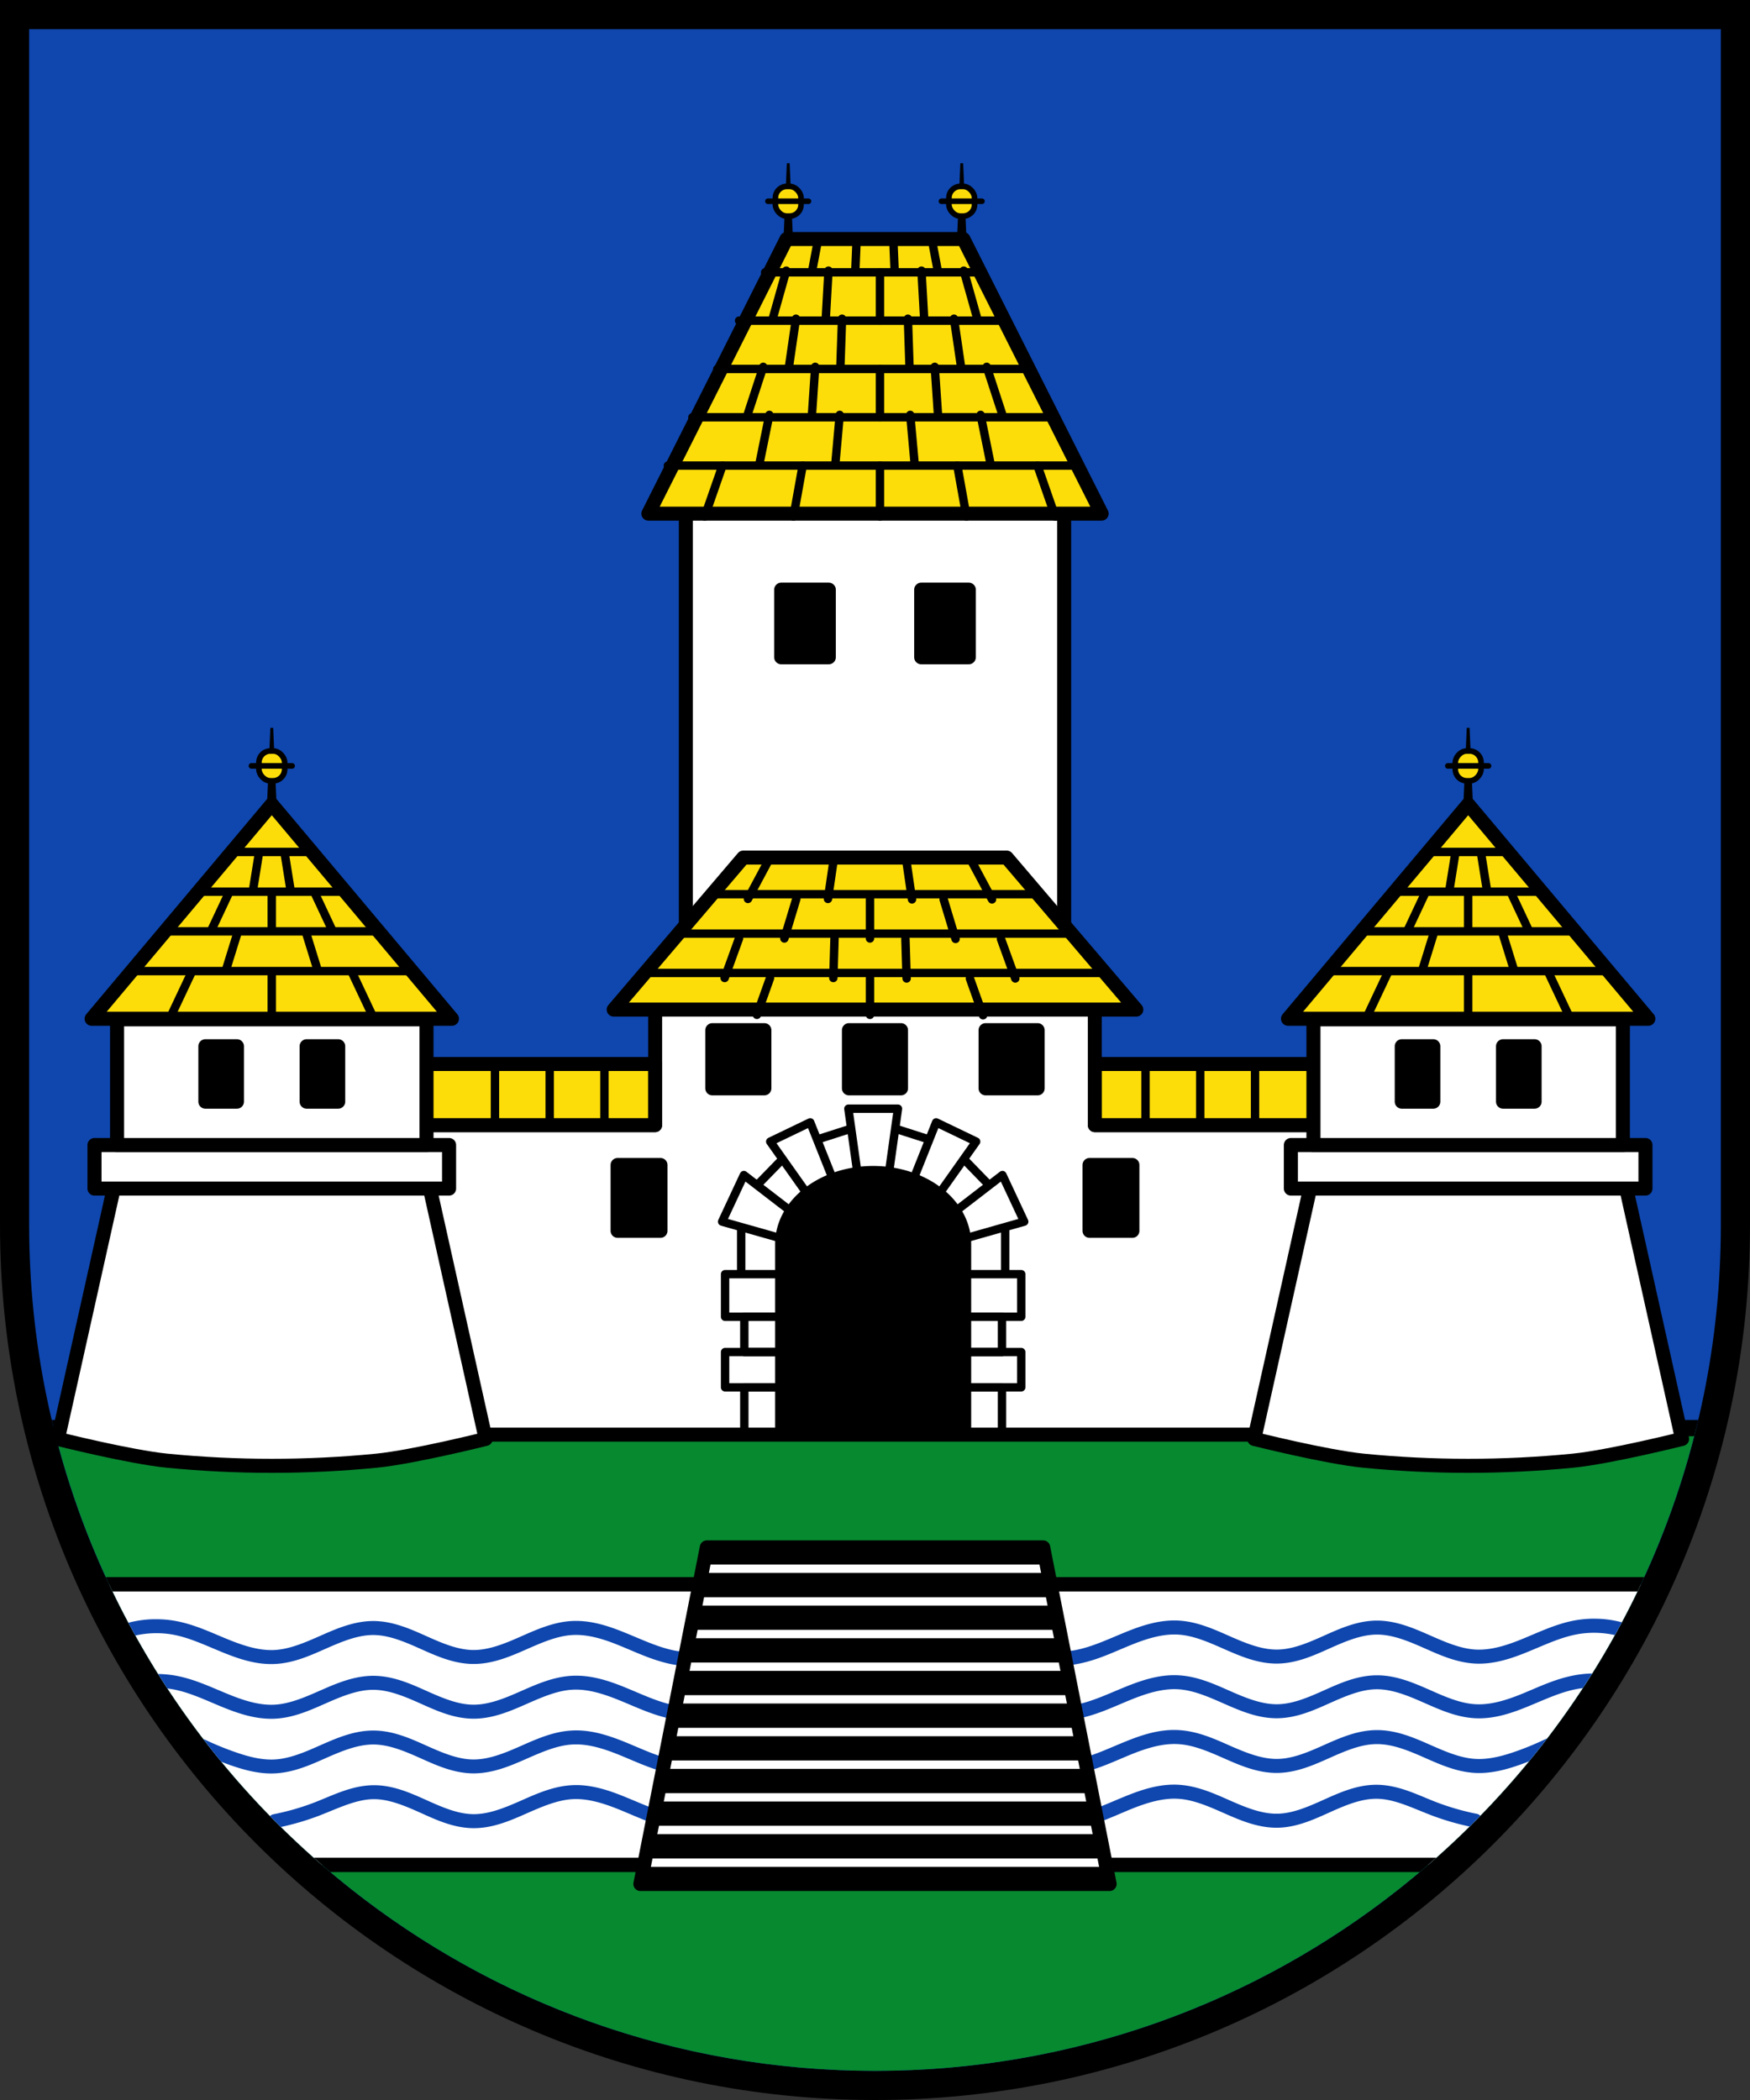
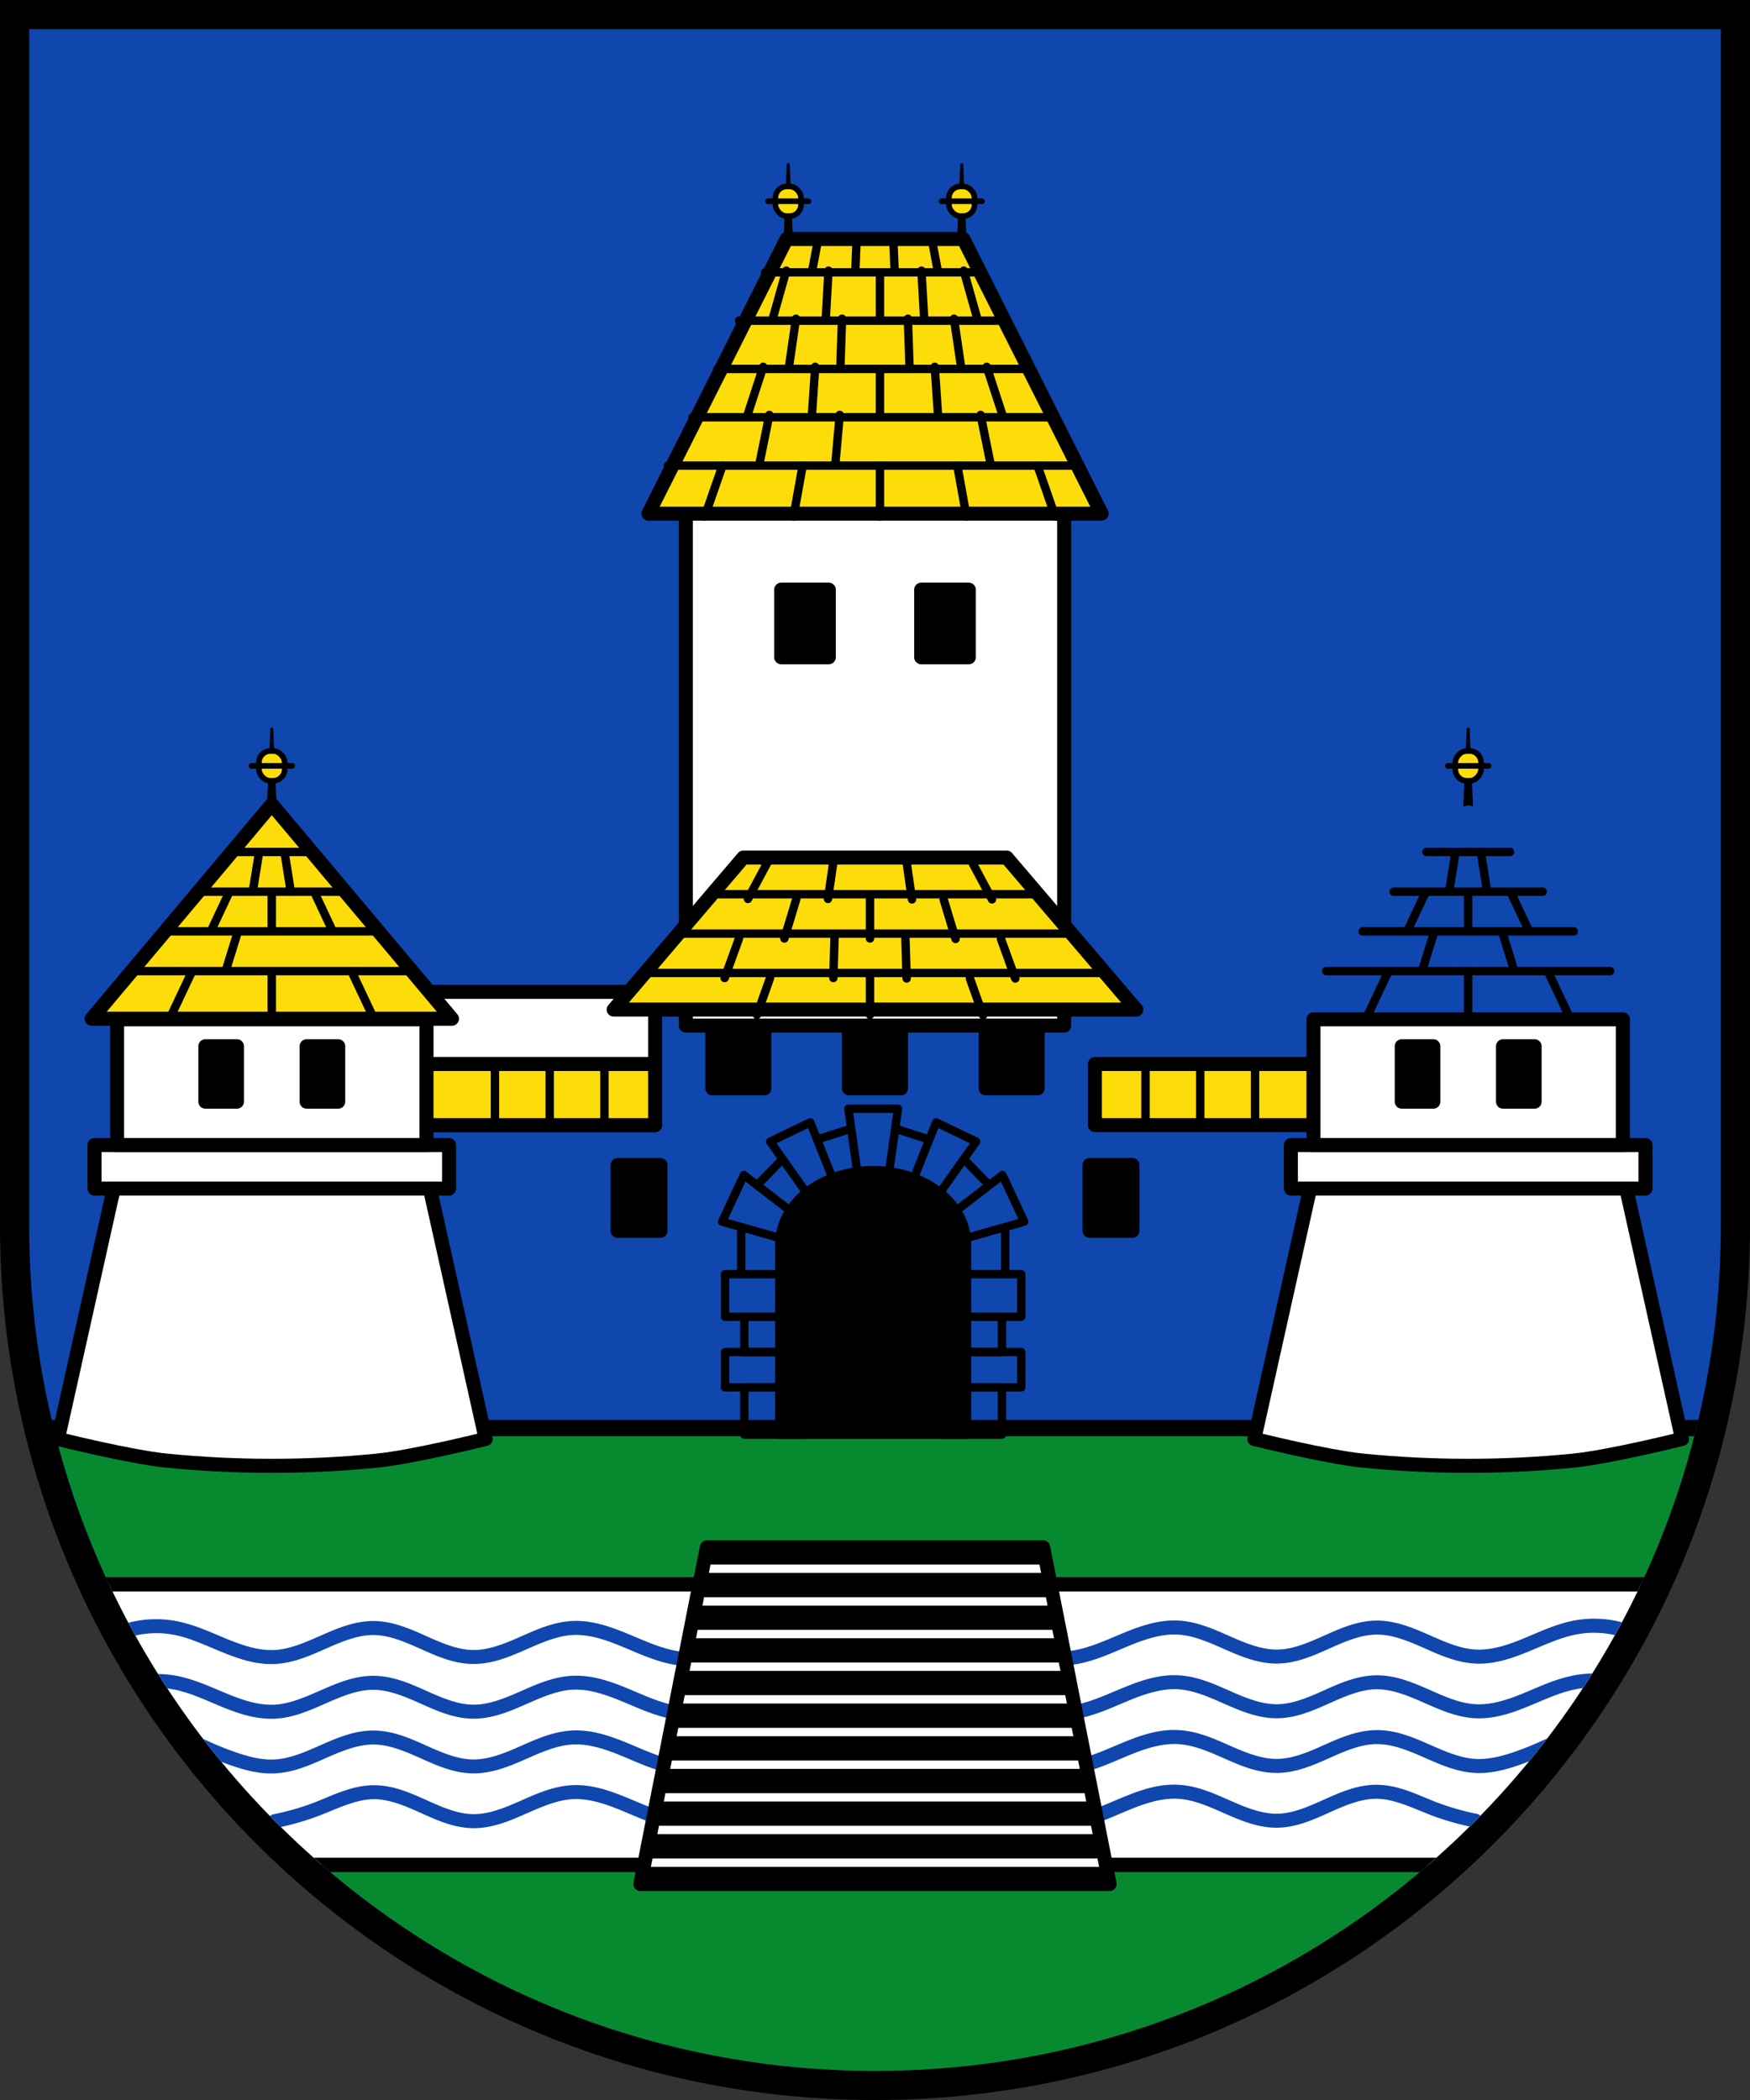
<svg xmlns="http://www.w3.org/2000/svg" xmlns:ns1="http://sodipodi.sourceforge.net/DTD/sodipodi-0.dtd" xmlns:ns2="http://www.inkscape.org/namespaces/inkscape" xml:space="preserve" id="svg11947" version="1.1" viewBox="0 0 31.75 38.1" width="120" height="144" ns1:docname="AUT_Weiz_COA.svg" ns2:version="1.2 (dc2aeda, 2022-05-15)">
  <rect x="0" y="0" width="31.75" height="38.1" fill="#333333" stroke="none" />
  <ns1:namedview id="namedview198" pagecolor="#ffffff" bordercolor="#000000" borderopacity="0.25" ns2:showpageshadow="2" ns2:pageopacity="0.0" ns2:pagecheckerboard="0" ns2:deskcolor="#d1d1d1" ns2:document-units="px" showgrid="false" ns2:zoom="1.9991732" ns2:cx="26.51096" ns2:cy="30.262511" ns2:window-width="1390" ns2:window-height="1205" ns2:window-x="2240" ns2:window-y="25" ns2:window-maximized="0" ns2:current-layer="svg11947" />
  <defs id="defs11944">
    <linearGradient id="s_Salbe_Schwarz" ns2:swatch="solid">
      <stop style="stop-color:#000000;stop-opacity:1;" offset="0" id="stop3747" />
    </linearGradient>
    <linearGradient id="a_Argent_Silber" ns2:swatch="solid">
      <stop style="stop-color:#ffffff;stop-opacity:1;" offset="0" id="stop3741" />
    </linearGradient>
    <linearGradient id="A_Argent-dark_Silber-dunkel" ns2:swatch="solid">
      <stop style="stop-color:#e7e7e7;stop-opacity:1;" offset="0" id="stop3735" />
    </linearGradient>
    <linearGradient id="g_Gules_Rot" ns2:swatch="solid">
      <stop style="stop-color:#da121a;stop-opacity:1;" offset="0" id="stop3729" />
    </linearGradient>
    <linearGradient id="o_Or_Gold" ns2:swatch="solid">
      <stop style="stop-color:#fcdd09;stop-opacity:1;" offset="0" id="stop3723" />
    </linearGradient>
    <linearGradient id="b_Azure_Blau" ns2:swatch="solid">
      <stop style="stop-color:#0f47af;stop-opacity:1;" offset="0" id="stop3717" />
    </linearGradient>
    <linearGradient id="B_Bleu-celeste_Hellblau" ns2:swatch="solid">
      <stop style="stop-color:#4d87ca;stop-opacity:1;" offset="0" id="stop3711" />
    </linearGradient>
    <linearGradient id="B_Bleu-celeste-alt_Hellblau-alt" ns2:swatch="solid">
      <stop style="stop-color:#89c5e3;stop-opacity:1;" offset="0" id="stop3705" />
    </linearGradient>
    <linearGradient id="v_Vert_Gruen" ns2:swatch="solid">
      <stop style="stop-color:#078930;stop-opacity:1;" offset="0" id="stop3699" />
    </linearGradient>
    <linearGradient id="c_Carnation_Fleischfarbe" ns2:swatch="solid">
      <stop style="stop-color:#f2a772;stop-opacity:1;" offset="0" id="stop3693" />
    </linearGradient>
    <linearGradient id="p_Purpure_Purpur" ns2:swatch="solid">
      <stop style="stop-color:#9116a1;stop-opacity:1;" offset="0" id="stop3687" />
    </linearGradient>
    <linearGradient id="t_Tenne_Braun" ns2:swatch="solid">
      <stop style="stop-color:#9d5333;stop-opacity:1;" offset="0" id="stop3681" />
    </linearGradient>
    <linearGradient id="C_Cendre_Eisen" ns2:swatch="solid">
      <stop style="stop-color:#999999;stop-opacity:1;" offset="0" id="stop3675" />
    </linearGradient>
    <linearGradient id="Murray_Maulbeere" ns2:swatch="solid">
      <stop style="stop-color:#630727;stop-opacity:1;" offset="0" id="stop3669" />
    </linearGradient>
    <linearGradient id="Rose_Rosa" ns2:swatch="solid">
      <stop style="stop-color:#e63d6a;stop-opacity:1;" offset="0" id="stop2937" />
    </linearGradient>
    <linearGradient id="Orange_Orange" ns2:swatch="solid">
      <stop style="stop-color:#ed5f00;stop-opacity:1;" offset="0" id="stop2931" />
    </linearGradient>
    <linearGradient id="Buff_Leder" ns2:swatch="solid">
      <stop style="stop-color:#ddc595;stop-opacity:1;" offset="0" id="stop2925" />
    </linearGradient>
    <linearGradient id="Copper_Kupfer" ns2:swatch="solid">
      <stop style="stop-color:#953d02;stop-opacity:1;" offset="0" id="stop1435" />
    </linearGradient>
  </defs>
  <g ns2:groupmode="layer" id="layer1" ns2:label="Wappen">
    <path d="M 2e-7,3.1e-6 V 22.225 c 0,8.767 7.108,15.875 15.875,15.875 8.767,0 15.875,-7.108 15.875,-15.875 V 3.1e-6 Z" id="path11658" style="stroke-width:0.265" ns2:label="Schildrand" ns1:nodetypes="cssscc" />
    <path id="rect11660" style="fill:#0f47af;fill-opacity:1;stroke-width:0.529;stroke-dasharray:none" d="M 0.529,0.529 V 19.315 22.225 c 0,8.475 6.871,15.346 15.346,15.346 8.475,0 15.346,-6.871 15.346,-15.346 V 19.315 0.529 Z" ns2:label="Schild" ns1:nodetypes="ccsssccc" />
    <path style="color:#000000;fill:#078930;stroke-width:0.296;stroke-linecap:round;stroke-linejoin:round;-inkscape-stroke:none" d="M 0.976,25.91 C 2.626,32.605 8.67,37.571 15.875,37.571 c 7.205,0 13.249,-4.966 14.899,-11.661 z" id="path10431" />
    <path id="path10433" style="color:#000000;fill:#000000;stroke-linecap:round;stroke-linejoin:round;-inkscape-stroke:none" d="M 0.939 25.762 C 0.963 25.86 0.987 25.959 1.012 26.057 L 30.553 26.057 L 30.738 26.057 C 30.763 25.959 30.787 25.86 30.811 25.762 L 0.939 25.762 z " />
    <path style="color:#000000;fill:#ffffff;stroke-width:0.262;stroke-linecap:round;stroke-linejoin:round;-inkscape-stroke:none" d="m 1.98,28.743 c 0.92,1.959 2.242,3.691 3.86,5.091 H 25.911 c 1.618,-1.4 2.939,-3.133 3.86,-5.091 z" id="path10447" />
    <path id="path10449" style="color:#000000;fill:#000000;stroke-width:1.078;stroke-linecap:round;stroke-linejoin:round;-inkscape-stroke:none" d="M 1.919 28.613 C 1.959 28.701 1.999 28.788 2.041 28.875 L 29.709 28.875 C 29.751 28.788 29.791 28.701 29.831 28.613 L 1.919 28.613 z M 5.691 33.703 C 5.791 33.792 5.892 33.879 5.993 33.965 L 25.757 33.965 C 25.858 33.879 25.959 33.792 26.059 33.703 L 5.691 33.703 z " />
    <path id="path5065-15-2" style="color:#000000;fill:#0f47af;fill-rule:evenodd;stroke-linecap:round;stroke-linejoin:round;-inkscape-stroke:none" d="M 28.955 29.368 C 28.918 29.367 28.88 29.367 28.842 29.369 C 28.742 29.373 28.642 29.385 28.543 29.404 C 28.214 29.47 27.919 29.613 27.633 29.73 C 27.348 29.848 27.058 29.942 26.776 29.928 C 26.494 29.913 26.214 29.789 25.926 29.662 C 25.636 29.535 25.319 29.399 24.971 29.402 C 24.622 29.406 24.309 29.547 24.021 29.676 C 23.735 29.804 23.454 29.925 23.174 29.928 C 22.894 29.931 22.61 29.817 22.324 29.691 C 22.038 29.565 21.73 29.422 21.385 29.402 C 21.039 29.383 20.713 29.492 20.416 29.613 C 20.119 29.734 19.84 29.867 19.553 29.929 C 18.961 30.058 18.303 29.866 17.873 29.44 A 0.127 0.127 0 0 0 17.693 29.44 A 0.127 0.127 0 0 0 17.693 29.619 C 18.187 30.109 18.928 30.325 19.608 30.177 C 19.935 30.107 20.226 29.964 20.512 29.848 C 20.797 29.732 21.089 29.64 21.371 29.656 C 21.654 29.672 21.934 29.797 22.222 29.924 C 22.512 30.051 22.827 30.186 23.176 30.182 C 23.524 30.178 23.838 30.035 24.125 29.906 C 24.412 29.778 24.693 29.659 24.973 29.656 C 25.253 29.653 25.536 29.768 25.822 29.894 C 26.109 30.021 26.418 30.164 26.764 30.182 C 27.109 30.199 27.432 30.087 27.729 29.965 C 28.024 29.844 28.305 29.711 28.592 29.655 C 28.824 29.609 29.067 29.614 29.298 29.665 C 29.341 29.588 29.384 29.511 29.425 29.433 C 29.272 29.393 29.114 29.37 28.955 29.368 z M 2.875 29.378 C 2.838 29.377 2.8 29.377 2.762 29.378 C 2.616 29.383 2.471 29.404 2.33 29.441 C 2.371 29.519 2.413 29.596 2.456 29.673 C 2.688 29.621 2.931 29.616 3.164 29.662 C 3.451 29.719 3.73 29.852 4.026 29.973 C 4.322 30.094 4.646 30.207 4.992 30.189 C 5.338 30.172 5.645 30.029 5.931 29.903 C 6.217 29.777 6.502 29.661 6.781 29.664 C 7.062 29.667 7.345 29.788 7.631 29.916 C 7.919 30.045 8.23 30.185 8.578 30.189 C 8.927 30.193 9.244 30.059 9.533 29.932 C 9.822 29.805 10.103 29.68 10.385 29.664 C 10.667 29.648 10.957 29.739 11.242 29.856 C 11.528 29.972 11.822 30.115 12.149 30.186 C 12.829 30.333 13.567 30.117 14.061 29.627 A 0.127 0.127 0 0 0 14.063 29.447 A 0.127 0.127 0 0 0 13.883 29.447 C 13.453 29.874 12.793 30.066 12.201 29.938 C 11.914 29.875 11.634 29.741 11.338 29.621 C 11.041 29.5 10.716 29.391 10.371 29.41 C 10.026 29.43 9.718 29.573 9.431 29.699 C 9.146 29.825 8.862 29.939 8.582 29.936 C 8.302 29.932 8.021 29.812 7.734 29.683 C 7.447 29.555 7.134 29.414 6.785 29.41 C 6.437 29.407 6.119 29.542 5.83 29.67 C 5.542 29.797 5.261 29.921 4.979 29.936 C 4.697 29.95 4.409 29.855 4.123 29.738 C 3.837 29.621 3.542 29.479 3.213 29.414 C 3.101 29.392 2.988 29.38 2.875 29.378 z M 28.861 30.362 C 28.754 30.366 28.648 30.378 28.543 30.399 C 28.213 30.463 27.919 30.605 27.633 30.723 C 27.348 30.84 27.058 30.934 26.776 30.92 C 26.494 30.906 26.214 30.782 25.926 30.654 C 25.636 30.527 25.319 30.391 24.971 30.395 C 24.622 30.398 24.309 30.539 24.021 30.668 C 23.735 30.796 23.454 30.917 23.174 30.92 C 22.894 30.923 22.61 30.809 22.324 30.683 C 22.038 30.557 21.73 30.414 21.385 30.395 C 21.039 30.375 20.713 30.485 20.416 30.605 C 20.119 30.726 19.84 30.859 19.553 30.922 C 18.961 31.05 18.303 30.858 17.873 30.432 A 0.127 0.127 0 0 0 17.693 30.434 A 0.127 0.127 0 0 0 17.693 30.612 C 18.187 31.102 18.928 31.318 19.608 31.17 C 19.935 31.099 20.226 30.956 20.512 30.84 C 20.797 30.724 21.089 30.632 21.371 30.648 C 21.654 30.664 21.934 30.789 22.222 30.916 C 22.512 31.043 22.827 31.178 23.176 31.174 C 23.524 31.17 23.838 31.029 24.125 30.9 C 24.412 30.772 24.693 30.651 24.973 30.648 C 25.253 30.646 25.536 30.761 25.822 30.887 C 26.109 31.013 26.418 31.156 26.764 31.174 C 27.109 31.191 27.433 31.079 27.729 30.957 C 28.024 30.836 28.305 30.703 28.592 30.647 C 28.633 30.639 28.675 30.632 28.717 30.627 C 28.774 30.539 28.831 30.451 28.887 30.362 C 28.878 30.362 28.869 30.362 28.861 30.362 z M 2.869 30.371 C 2.924 30.459 2.981 30.547 3.038 30.634 C 3.08 30.639 3.122 30.646 3.164 30.654 C 3.451 30.711 3.73 30.845 4.026 30.967 C 4.322 31.088 4.646 31.199 4.992 31.182 C 5.338 31.164 5.645 31.021 5.931 30.895 C 6.217 30.769 6.502 30.655 6.781 30.658 C 7.062 30.661 7.345 30.78 7.631 30.908 C 7.919 31.037 8.23 31.178 8.578 31.182 C 8.927 31.186 9.244 31.051 9.533 30.924 C 9.822 30.797 10.103 30.672 10.385 30.656 C 10.667 30.64 10.957 30.734 11.242 30.85 C 11.528 30.966 11.822 31.109 12.149 31.179 C 12.829 31.327 13.567 31.111 14.061 30.621 A 0.127 0.127 0 0 0 14.063 30.442 A 0.127 0.127 0 0 0 13.883 30.439 C 13.453 30.866 12.793 31.06 12.201 30.931 C 11.914 30.869 11.634 30.734 11.338 30.613 C 11.041 30.492 10.716 30.385 10.371 30.404 C 10.026 30.424 9.718 30.565 9.431 30.691 C 9.146 30.817 8.862 30.931 8.582 30.928 C 8.302 30.925 8.021 30.804 7.734 30.676 C 7.447 30.547 7.134 30.408 6.785 30.404 C 6.437 30.401 6.119 30.535 5.83 30.662 C 5.542 30.789 5.261 30.913 4.979 30.928 C 4.697 30.942 4.409 30.848 4.123 30.73 C 3.837 30.613 3.542 30.471 3.213 30.406 C 3.099 30.384 2.984 30.373 2.869 30.371 z M 21.256 31.387 C 20.958 31.396 20.676 31.492 20.416 31.598 C 20.119 31.718 19.84 31.854 19.553 31.916 C 18.961 32.044 18.303 31.852 17.873 31.426 A 0.127 0.127 0 0 0 17.783 31.389 A 0.127 0.127 0 0 0 17.693 31.426 A 0.127 0.127 0 0 0 17.693 31.605 C 18.187 32.095 18.928 32.311 19.608 32.164 C 19.935 32.093 20.226 31.951 20.512 31.834 C 20.797 31.718 21.089 31.627 21.371 31.643 C 21.654 31.658 21.934 31.781 22.222 31.908 C 22.512 32.036 22.827 32.17 23.176 32.166 C 23.524 32.162 23.838 32.021 24.125 31.893 C 24.412 31.765 24.693 31.645 24.973 31.643 C 25.253 31.64 25.536 31.753 25.822 31.879 C 26.109 32.005 26.418 32.148 26.764 32.166 C 27.057 32.181 27.335 32.103 27.592 32.012 C 27.642 31.994 27.691 31.975 27.741 31.956 C 27.854 31.819 27.963 31.679 28.071 31.538 C 27.888 31.626 27.7 31.706 27.508 31.773 C 27.263 31.86 27.014 31.924 26.776 31.912 C 26.494 31.898 26.214 31.774 25.926 31.647 C 25.636 31.519 25.319 31.385 24.971 31.389 C 24.622 31.392 24.309 31.532 24.021 31.66 C 23.735 31.788 23.454 31.909 23.174 31.912 C 22.894 31.915 22.61 31.801 22.324 31.676 C 22.038 31.549 21.73 31.408 21.385 31.389 C 21.342 31.386 21.299 31.386 21.256 31.387 z M 10.5 31.395 C 10.457 31.394 10.414 31.394 10.371 31.397 C 10.026 31.416 9.718 31.559 9.431 31.685 C 9.146 31.811 8.862 31.925 8.582 31.922 C 8.302 31.919 8.021 31.798 7.734 31.67 C 7.447 31.541 7.134 31.4 6.785 31.397 C 6.437 31.393 6.119 31.529 5.83 31.656 C 5.542 31.784 5.261 31.908 4.979 31.922 C 4.74 31.934 4.493 31.868 4.248 31.781 C 4.057 31.714 3.869 31.635 3.687 31.548 C 3.794 31.688 3.903 31.827 4.015 31.964 C 4.065 31.983 4.114 32.002 4.164 32.02 C 4.421 32.11 4.699 32.189 4.992 32.174 C 5.338 32.156 5.645 32.015 5.931 31.888 C 6.217 31.762 6.502 31.648 6.781 31.65 C 7.062 31.653 7.345 31.772 7.631 31.9 C 7.919 32.029 8.23 32.17 8.578 32.174 C 8.927 32.178 9.244 32.045 9.533 31.918 C 9.822 31.791 10.103 31.666 10.385 31.65 C 10.667 31.634 10.957 31.726 11.242 31.842 C 11.528 31.958 11.822 32.101 12.149 32.172 C 12.829 32.319 13.567 32.103 14.061 31.613 A 0.127 0.127 0 0 0 14.063 31.434 A 0.127 0.127 0 0 0 13.883 31.434 C 13.453 31.86 12.793 32.052 12.201 31.924 C 11.914 31.861 11.634 31.726 11.338 31.605 C 11.078 31.5 10.797 31.404 10.5 31.395 z M 21.256 32.379 C 20.958 32.388 20.676 32.484 20.416 32.59 C 20.119 32.71 19.84 32.846 19.553 32.908 C 18.961 33.036 18.302 32.845 17.873 32.418 A 0.127 0.127 0 0 0 17.783 32.381 A 0.127 0.127 0 0 0 17.693 32.418 A 0.127 0.127 0 0 0 17.693 32.597 C 18.187 33.088 18.928 33.304 19.608 33.156 C 19.935 33.085 20.226 32.943 20.512 32.826 C 20.797 32.71 21.089 32.619 21.371 32.635 C 21.654 32.651 21.932 32.775 22.221 32.902 C 22.51 33.03 22.829 33.165 23.178 33.16 C 23.527 33.155 23.838 33.01 24.125 32.881 C 24.411 32.752 24.693 32.634 24.973 32.635 C 25.293 32.636 25.612 32.797 25.957 32.93 C 26.187 33.018 26.422 33.087 26.662 33.138 C 26.728 33.073 26.793 33.008 26.857 32.942 A 0.127 0.127 0 0 0 26.793 32.908 C 26.539 32.858 26.289 32.785 26.047 32.692 C 25.72 32.565 25.373 32.382 24.973 32.381 C 24.623 32.38 24.309 32.521 24.021 32.65 C 23.735 32.779 23.454 32.902 23.174 32.906 C 22.894 32.91 22.61 32.796 22.324 32.67 C 22.038 32.544 21.73 32.401 21.385 32.381 C 21.342 32.378 21.299 32.378 21.256 32.379 z M 10.5 32.387 C 10.457 32.386 10.414 32.386 10.371 32.389 C 10.026 32.409 9.718 32.551 9.431 32.678 C 9.146 32.803 8.862 32.918 8.582 32.914 C 8.302 32.91 8.021 32.787 7.734 32.658 C 7.447 32.529 7.133 32.388 6.783 32.389 C 6.383 32.39 6.034 32.575 5.707 32.701 C 5.465 32.795 5.215 32.866 4.961 32.916 A 0.127 0.127 0 0 0 4.899 32.948 C 4.965 33.015 5.03 33.081 5.096 33.147 C 5.335 33.095 5.571 33.026 5.799 32.938 C 6.143 32.804 6.463 32.644 6.783 32.642 C 7.062 32.642 7.345 32.762 7.631 32.89 C 7.918 33.02 8.229 33.163 8.578 33.168 C 8.927 33.173 9.244 33.038 9.533 32.91 C 9.822 32.783 10.103 32.659 10.385 32.642 C 10.667 32.626 10.957 32.718 11.242 32.834 C 11.528 32.95 11.822 33.093 12.149 33.164 C 12.829 33.311 13.567 33.096 14.061 32.605 A 0.127 0.127 0 0 0 14.063 32.426 A 0.127 0.127 0 0 0 13.883 32.426 C 13.453 32.852 12.793 33.044 12.201 32.916 C 11.914 32.853 11.634 32.72 11.338 32.6 C 11.078 32.494 10.797 32.397 10.5 32.387 z " />
    <path ns2:connector-curvature="0" style="fill:#000000;fill-opacity:1;fill-rule:nonzero;stroke:none;stroke-width:0.254;stroke-linecap:round;stroke-linejoin:round;stroke-miterlimit:4;stroke-dasharray:none;stroke-dashoffset:0;stroke-opacity:1" d="m 12.823,28.074 -1.205,6.107 h 1.205 1.299 2.301 1.205 1.299 1.205 l -1.205,-6.107 h -2.504 -1.096 z" id="rect5289-8" />
    <path style="fill:none;fill-rule:evenodd;stroke:#ffffff;stroke-width:0.152;stroke-linecap:round;stroke-linejoin:miter;stroke-miterlimit:4;stroke-dasharray:none;stroke-opacity:1" d="m 11.868,33.201 h 8.013" id="path5329" ns2:connector-curvature="0" />
    <path style="fill:none;fill-rule:evenodd;stroke:#ffffff;stroke-width:0.152;stroke-linecap:round;stroke-linejoin:miter;stroke-miterlimit:4;stroke-dasharray:none;stroke-opacity:1" d="m 11.71,33.794 h 8.329" id="path5331" ns2:connector-curvature="0" />
    <path style="fill:none;fill-rule:evenodd;stroke:#ffffff;stroke-width:0.152;stroke-linecap:round;stroke-linejoin:miter;stroke-miterlimit:4;stroke-dasharray:none;stroke-opacity:1" d="m 11.988,32.609 h 7.774" id="path5333" ns2:connector-curvature="0" />
    <path style="fill:none;fill-rule:evenodd;stroke:#ffffff;stroke-width:0.152;stroke-linecap:round;stroke-linejoin:miter;stroke-miterlimit:4;stroke-dasharray:none;stroke-opacity:1" d="m 12.134,32.016 h 7.482" id="path5335" ns2:connector-curvature="0" />
    <path style="fill:none;fill-rule:evenodd;stroke:#ffffff;stroke-width:0.152;stroke-linecap:round;stroke-linejoin:miter;stroke-miterlimit:4;stroke-dasharray:none;stroke-opacity:1" d="m 12.22,31.424 h 7.309" id="path5337" ns2:connector-curvature="0" />
    <path style="fill:none;fill-rule:evenodd;stroke:#ffffff;stroke-width:0.152;stroke-linecap:round;stroke-linejoin:miter;stroke-miterlimit:4;stroke-dasharray:none;stroke-opacity:1" d="m 12.361,30.831 h 7.028" id="path5339" ns2:connector-curvature="0" />
    <path style="fill:none;fill-rule:evenodd;stroke:#ffffff;stroke-width:0.152;stroke-linecap:round;stroke-linejoin:miter;stroke-miterlimit:4;stroke-dasharray:none;stroke-opacity:1" d="M 12.477,30.239 H 19.272" id="path5341" ns2:connector-curvature="0" />
    <path style="fill:none;fill-rule:evenodd;stroke:#ffffff;stroke-width:0.152;stroke-linecap:round;stroke-linejoin:miter;stroke-miterlimit:4;stroke-dasharray:none;stroke-opacity:1" d="m 12.574,29.646 h 6.601" id="path5343" ns2:connector-curvature="0" />
    <path style="fill:none;fill-rule:evenodd;stroke:#ffffff;stroke-width:0.152;stroke-linecap:round;stroke-linejoin:miter;stroke-miterlimit:4;stroke-dasharray:none;stroke-opacity:1" d="m 12.655,29.054 h 6.438" id="path5347" ns2:connector-curvature="0" />
    <path style="fill:none;fill-rule:evenodd;stroke:#ffffff;stroke-width:0.152;stroke-linecap:round;stroke-linejoin:miter;stroke-miterlimit:4;stroke-dasharray:none;stroke-opacity:1" d="m 12.823,28.461 h 6.104" id="path5349" ns2:connector-curvature="0" />
    <path ns2:connector-curvature="0" style="fill:none;fill-opacity:1;fill-rule:nonzero;stroke:#000000;stroke-width:0.254;stroke-linecap:round;stroke-linejoin:round;stroke-miterlimit:4;stroke-dasharray:none;stroke-dashoffset:0;stroke-opacity:1" d="m 12.823,28.074 -1.205,6.107 h 1.205 1.299 2.301 1.205 1.299 1.205 l -1.205,-6.107 h -2.504 -1.096 z" id="rect5289" />
    <rect style="fill:#ffffff;fill-opacity:1;fill-rule:nonzero;stroke:#000000;stroke-width:0.254;stroke-linecap:round;stroke-linejoin:round;stroke-miterlimit:4;stroke-dasharray:none;stroke-dashoffset:0;stroke-opacity:1" id="rect5416-3" width="6.864" height="9.955" x="12.443" y="8.652" />
    <path style="fill:#000000;fill-opacity:1;fill-rule:nonzero;stroke:#000000;stroke-width:0.254;stroke-linecap:round;stroke-linejoin:round;stroke-miterlimit:4;stroke-dasharray:none;stroke-dashoffset:0;stroke-opacity:1" d="m 14.173,10.698 v 1.227 h 0.864 v -1.227 z m 2.54,0 v 1.227 h 0.864 v -1.227 z" id="rect5418-7" ns2:connector-curvature="0" />
    <path ns2:connector-curvature="0" style="fill:#fcdd09;fill-opacity:1;fill-rule:evenodd;stroke:#000000;stroke-width:0.254;stroke-linecap:round;stroke-linejoin:round;stroke-miterlimit:4;stroke-dasharray:none;stroke-opacity:1" d="m 14.27,4.337 -2.507,4.982 h 4.112 4.112 L 17.479,4.337 h -1.605 z" id="path5436-7" />
    <path ns2:connector-curvature="0" id="path5642-6" d="m 14.301,2.964 -0.061,1.388 0.061,-0.014 0.061,0.014 z" style="fill:#000000;fill-opacity:1;fill-rule:evenodd;stroke:#000000;stroke-width:0.051px;stroke-linecap:butt;stroke-linejoin:miter;stroke-opacity:1" />
    <rect rx="0.209" ry="0.209" y="3.382" x="14.068" height="0.539" width="0.465" id="rect5660-0" style="fill:#fcdd09;fill-opacity:1;fill-rule:nonzero;stroke:#000000;stroke-width:0.102;stroke-linecap:round;stroke-linejoin:round;stroke-miterlimit:4;stroke-dasharray:none;stroke-dashoffset:0;stroke-opacity:1" />
    <path ns2:connector-curvature="0" id="path5662-2" d="m 13.933,3.651 h 0.734" style="fill:#fcdd09;fill-opacity:1;fill-rule:evenodd;stroke:#000000;stroke-width:0.102;stroke-linecap:round;stroke-linejoin:round;stroke-miterlimit:4;stroke-dasharray:none;stroke-opacity:1" />
    <path style="fill:#000000;fill-opacity:1;fill-rule:evenodd;stroke:#000000;stroke-width:0.051px;stroke-linecap:butt;stroke-linejoin:miter;stroke-opacity:1" d="m 17.449,2.964 -0.061,1.388 0.061,-0.014 0.061,0.014 z" id="path5642-5-3" ns2:connector-curvature="0" />
    <rect style="fill:#fcdd09;fill-opacity:1;fill-rule:nonzero;stroke:#000000;stroke-width:0.102;stroke-linecap:round;stroke-linejoin:round;stroke-miterlimit:4;stroke-dasharray:none;stroke-dashoffset:0;stroke-opacity:1" id="rect5660-4-2" width="0.465" height="0.539" x="17.216" y="3.382" ry="0.209" rx="0.209" />
    <path style="fill:#fcdd09;fill-opacity:1;fill-rule:evenodd;stroke:#000000;stroke-width:0.102;stroke-linecap:round;stroke-linejoin:round;stroke-miterlimit:4;stroke-dasharray:none;stroke-opacity:1" d="m 17.081,3.651 h 0.734" id="path5662-9-0" ns2:connector-curvature="0" />
    <g transform="matrix(0.051,0,0,0.051,34.854,-1.544)" id="g5888-7" style="stroke:#000000;stroke-opacity:1">
      <path ns2:connector-curvature="0" id="path5844-99" d="m -445.811,195.906 h 143.774" style="fill:none;fill-rule:evenodd;stroke:#000000;stroke-width:3;stroke-linecap:round;stroke-linejoin:miter;stroke-miterlimit:4;stroke-dasharray:none;stroke-opacity:1" />
      <path ns2:connector-curvature="0" id="path5844-5-1" d="M -437.095,178.719 H -310.754" style="fill:none;fill-rule:evenodd;stroke:#000000;stroke-width:3;stroke-linecap:round;stroke-linejoin:miter;stroke-miterlimit:4;stroke-dasharray:none;stroke-opacity:1" />
      <path ns2:connector-curvature="0" id="path5844-8-3" d="m -428.234,161.532 h 108.619" style="fill:none;fill-rule:evenodd;stroke:#000000;stroke-width:3;stroke-linecap:round;stroke-linejoin:miter;stroke-miterlimit:4;stroke-dasharray:none;stroke-opacity:1" ns1:nodetypes="cc" />
      <path ns2:connector-curvature="0" id="path5844-9-08" d="m -420.492,144.345 h 93.135" style="fill:none;fill-rule:evenodd;stroke:#000000;stroke-width:3;stroke-linecap:round;stroke-linejoin:miter;stroke-miterlimit:4;stroke-dasharray:none;stroke-opacity:1" />
      <path ns2:connector-curvature="0" id="path5844-9-0-0" d="m -411.216,127.158 h 74.583" style="fill:none;fill-rule:evenodd;stroke:#000000;stroke-width:3;stroke-linecap:round;stroke-linejoin:miter;stroke-miterlimit:4;stroke-dasharray:none;stroke-opacity:1" />
    </g>
    <g transform="matrix(-0.051,0,0,0.051,-3.122,-1.544)" id="g5974-8">
      <path ns2:connector-curvature="0" id="path5925-5" d="m -373.924,195.906 v 18.121" style="fill:none;fill-rule:evenodd;stroke:#000000;stroke-width:3;stroke-linecap:round;stroke-linejoin:miter;stroke-miterlimit:4;stroke-dasharray:none;stroke-opacity:1" transform="matrix(-1,0,0,1,-748.19,0)" />
      <path ns2:connector-curvature="0" id="path5927-7" d="m -373.924,161.532 v 17.187" style="fill:none;fill-rule:evenodd;stroke:#000000;stroke-width:3;stroke-linecap:round;stroke-linejoin:miter;stroke-miterlimit:4;stroke-dasharray:none;stroke-opacity:1" transform="matrix(-1,0,0,1,-748.19,0)" />
      <path ns2:connector-curvature="0" id="path5929-8" d="m -373.924,127.158 v 17.187" style="fill:none;fill-rule:evenodd;stroke:#000000;stroke-width:3;stroke-linecap:round;stroke-linejoin:miter;stroke-miterlimit:4;stroke-dasharray:none;stroke-opacity:1" transform="matrix(-1,0,0,1,-748.19,0)" />
      <path ns2:connector-curvature="0" id="path5931-1" d="m -401.78,195.906 -3.253,18.121" style="fill:none;fill-rule:evenodd;stroke:#000000;stroke-width:3;stroke-linecap:round;stroke-linejoin:miter;stroke-miterlimit:4;stroke-dasharray:none;stroke-opacity:1" transform="matrix(-1,0,0,1,-748.531,0)" />
      <path ns2:connector-curvature="0" id="path5933-2" d="m -430.295,195.906 -6.315,18.121" style="fill:none;fill-rule:evenodd;stroke:#000000;stroke-width:3;stroke-linecap:round;stroke-linejoin:miter;stroke-miterlimit:4;stroke-dasharray:none;stroke-opacity:1" transform="matrix(-1,0,0,1,-748.531,0)" />
      <path ns2:connector-curvature="0" id="path5931-7-1" d="m -401.78,195.906 -3.253,18.121" style="fill:none;fill-rule:evenodd;stroke:#000000;stroke-width:3;stroke-linecap:round;stroke-linejoin:miter;stroke-miterlimit:4;stroke-dasharray:none;stroke-opacity:1" />
      <path ns2:connector-curvature="0" id="path5933-5-3" d="m -430.295,195.906 -6.315,18.121" style="fill:none;fill-rule:evenodd;stroke:#000000;stroke-width:3;stroke-linecap:round;stroke-linejoin:miter;stroke-miterlimit:4;stroke-dasharray:none;stroke-opacity:1" />
    </g>
    <path style="fill:none;fill-rule:evenodd;stroke:#000000;stroke-width:0.152;stroke-linecap:round;stroke-linejoin:round;stroke-miterlimit:4;stroke-dasharray:none;stroke-opacity:1" d="M 13.958,7.527 13.781,8.4" id="path6019" ns2:connector-curvature="0" />
    <path style="fill:none;fill-rule:evenodd;stroke:#000000;stroke-width:0.152;stroke-linecap:round;stroke-linejoin:round;stroke-miterlimit:4;stroke-dasharray:none;stroke-opacity:1" d="M 15.235,7.527 15.157,8.4" id="path6021" ns2:connector-curvature="0" />
    <path style="fill:none;fill-rule:evenodd;stroke:#000000;stroke-width:0.152;stroke-linecap:round;stroke-linejoin:round;stroke-miterlimit:4;stroke-dasharray:none;stroke-opacity:1" d="m 17.791,7.527 0.177,0.872" id="path6019-8" ns2:connector-curvature="0" />
-     <path style="fill:none;fill-rule:evenodd;stroke:#000000;stroke-width:0.152;stroke-linecap:round;stroke-linejoin:round;stroke-miterlimit:4;stroke-dasharray:none;stroke-opacity:1" d="m 16.514,7.527 0.079,0.872" id="path6021-4" ns2:connector-curvature="0" />
    <path ns2:connector-curvature="0" id="path6057" d="m 14.79,6.655 -0.059,0.872" style="fill:none;fill-rule:evenodd;stroke:#000000;stroke-width:0.152;stroke-linecap:round;stroke-linejoin:round;stroke-miterlimit:4;stroke-dasharray:none;stroke-opacity:1" />
    <path ns2:connector-curvature="0" id="path6059" d="M 13.847,6.655 13.562,7.527" style="fill:none;fill-rule:evenodd;stroke:#000000;stroke-width:0.152;stroke-linecap:round;stroke-linejoin:round;stroke-miterlimit:4;stroke-dasharray:none;stroke-opacity:1" />
    <path style="fill:none;fill-rule:evenodd;stroke:#000000;stroke-width:0.152;stroke-linecap:round;stroke-linejoin:round;stroke-miterlimit:4;stroke-dasharray:none;stroke-opacity:1" d="m 16.959,6.655 0.059,0.872" id="path6057-4" ns2:connector-curvature="0" />
    <path style="fill:none;fill-rule:evenodd;stroke:#000000;stroke-width:0.152;stroke-linecap:round;stroke-linejoin:round;stroke-miterlimit:4;stroke-dasharray:none;stroke-opacity:1" d="M 17.902,6.655 18.187,7.527" id="path6059-0" ns2:connector-curvature="0" />
    <path ns2:connector-curvature="0" id="path6111" d="M 14.441,5.782 14.314,6.655" style="fill:none;fill-rule:evenodd;stroke:#000000;stroke-width:0.152;stroke-linecap:round;stroke-linejoin:round;stroke-miterlimit:4;stroke-dasharray:none;stroke-opacity:1" />
    <path ns2:connector-curvature="0" id="path6115" d="M 15.277,5.782 15.247,6.655" style="fill:none;fill-rule:evenodd;stroke:#000000;stroke-width:0.152;stroke-linecap:round;stroke-linejoin:round;stroke-miterlimit:4;stroke-dasharray:none;stroke-opacity:1" />
    <path ns2:connector-curvature="0" id="path6117" d="M 14.265,4.91 14.019,5.782" style="fill:none;fill-rule:evenodd;stroke:#000000;stroke-width:0.152;stroke-linecap:round;stroke-linejoin:round;stroke-miterlimit:4;stroke-dasharray:none;stroke-opacity:1" />
    <path ns2:connector-curvature="0" id="path6119" d="m 15.031,4.91 -0.049,0.872" style="fill:none;fill-rule:evenodd;stroke:#000000;stroke-width:0.152;stroke-linecap:round;stroke-linejoin:round;stroke-miterlimit:4;stroke-dasharray:none;stroke-opacity:1" />
    <path ns1:nodetypes="cc" ns2:connector-curvature="0" id="path6121" d="m 15.542,4.337 -0.024,0.573" style="fill:none;fill-rule:evenodd;stroke:#000000;stroke-width:0.152;stroke-linecap:round;stroke-linejoin:round;stroke-miterlimit:4;stroke-dasharray:none;stroke-opacity:1" />
    <path ns2:connector-curvature="0" id="path6123" d="m 14.844,4.337 -0.108,0.573" style="fill:none;fill-rule:evenodd;stroke:#000000;stroke-width:0.152;stroke-linecap:round;stroke-linejoin:round;stroke-miterlimit:4;stroke-dasharray:none;stroke-opacity:1" />
    <path style="fill:none;fill-rule:evenodd;stroke:#000000;stroke-width:0.152;stroke-linecap:round;stroke-linejoin:round;stroke-miterlimit:4;stroke-dasharray:none;stroke-opacity:1" d="m 17.308,5.782 0.128,0.872" id="path6111-4" ns2:connector-curvature="0" />
    <path style="fill:none;fill-rule:evenodd;stroke:#000000;stroke-width:0.152;stroke-linecap:round;stroke-linejoin:round;stroke-miterlimit:4;stroke-dasharray:none;stroke-opacity:1" d="m 16.472,5.782 0.029,0.872" id="path6115-1" ns2:connector-curvature="0" />
    <path style="fill:none;fill-rule:evenodd;stroke:#000000;stroke-width:0.152;stroke-linecap:round;stroke-linejoin:round;stroke-miterlimit:4;stroke-dasharray:none;stroke-opacity:1" d="m 17.485,4.91 0.246,0.872" id="path6117-1" ns2:connector-curvature="0" />
    <path style="fill:none;fill-rule:evenodd;stroke:#000000;stroke-width:0.152;stroke-linecap:round;stroke-linejoin:round;stroke-miterlimit:4;stroke-dasharray:none;stroke-opacity:1" d="m 16.718,4.91 0.049,0.872" id="path6119-5" ns2:connector-curvature="0" />
    <path style="fill:none;fill-rule:evenodd;stroke:#000000;stroke-width:0.152;stroke-linecap:round;stroke-linejoin:round;stroke-miterlimit:4;stroke-dasharray:none;stroke-opacity:1" d="m 16.207,4.337 0.024,0.573" id="path6121-9" ns2:connector-curvature="0" ns1:nodetypes="cc" />
    <path style="fill:none;fill-rule:evenodd;stroke:#000000;stroke-width:0.152;stroke-linecap:round;stroke-linejoin:round;stroke-miterlimit:4;stroke-dasharray:none;stroke-opacity:1" d="m 16.905,4.337 0.108,0.573" id="path6123-9" ns2:connector-curvature="0" />
-     <path ns2:connector-curvature="0" style="fill:#ffffff;fill-opacity:1;fill-rule:nonzero;stroke:#000000;stroke-width:0.254;stroke-linecap:round;stroke-linejoin:round;stroke-miterlimit:4;stroke-dasharray:none;stroke-dashoffset:0;stroke-opacity:1" d="m 11.886,17.995 v 2.418 H 7.325 V 26.028 H 24.424 v -5.615 h -4.561 v -2.418 z" id="rect6318-4" />
+     <path ns2:connector-curvature="0" style="fill:#ffffff;fill-opacity:1;fill-rule:nonzero;stroke:#000000;stroke-width:0.254;stroke-linecap:round;stroke-linejoin:round;stroke-miterlimit:4;stroke-dasharray:none;stroke-dashoffset:0;stroke-opacity:1" d="m 11.886,17.995 v 2.418 H 7.325 V 26.028 v -5.615 h -4.561 v -2.418 z" id="rect6318-4" />
    <path ns2:connector-curvature="0" style="fill:#000000;fill-opacity:1;fill-rule:nonzero;stroke:#000000;stroke-width:0.254;stroke-linecap:round;stroke-linejoin:round;stroke-miterlimit:4;stroke-dasharray:none;stroke-dashoffset:0;stroke-opacity:1" d="m 12.923,18.69 v 1.056 h 0.945 v -1.056 z m 2.479,0 v 1.056 h 0.945 v -1.056 z m 2.479,0 v 1.056 h 0.945 v -1.056 z m -6.676,2.446 v 1.195 h 0.778 v -1.195 z m 8.562,0 v 1.195 h 0.778 v -1.195 z" id="rect6323-0" />
    <rect style="fill:#fcdd09;fill-opacity:1;fill-rule:nonzero;stroke:#000000;stroke-width:0.254;stroke-linecap:round;stroke-linejoin:round;stroke-miterlimit:4;stroke-dasharray:none;stroke-dashoffset:0;stroke-opacity:1" id="rect6366-8" width="4.632" height="1.109" x="7.253" y="19.304" />
    <path style="fill:none;fill-rule:evenodd;stroke:#000000;stroke-width:0.152;stroke-linecap:round;stroke-linejoin:miter;stroke-miterlimit:4;stroke-dasharray:none;stroke-opacity:1" d="m 10.966,19.304 v 1.109" id="path6377-41" ns2:connector-curvature="0" />
    <path style="fill:none;fill-rule:evenodd;stroke:#000000;stroke-width:0.152;stroke-linecap:round;stroke-linejoin:miter;stroke-miterlimit:4;stroke-dasharray:none;stroke-opacity:1" d="m 9.973,19.304 v 1.109" id="path6377-4-7" ns2:connector-curvature="0" />
    <path style="fill:none;fill-rule:evenodd;stroke:#000000;stroke-width:0.152;stroke-linecap:round;stroke-linejoin:miter;stroke-miterlimit:4;stroke-dasharray:none;stroke-opacity:1" d="m 8.98,19.304 v 1.109" id="path6377-0-3" ns2:connector-curvature="0" />
    <rect style="fill:#fcdd09;fill-opacity:1;fill-rule:nonzero;stroke:#000000;stroke-width:0.254;stroke-linecap:round;stroke-linejoin:round;stroke-miterlimit:4;stroke-dasharray:none;stroke-dashoffset:0;stroke-opacity:1" id="rect6366-7-7" width="4.632" height="1.109" x="-24.496" y="19.304" transform="scale(-1,1)" />
    <path style="fill:none;fill-rule:evenodd;stroke:#000000;stroke-width:0.152;stroke-linecap:round;stroke-linejoin:miter;stroke-miterlimit:4;stroke-dasharray:none;stroke-opacity:1" d="m 20.783,19.304 v 1.109" id="path6377-9-5" ns2:connector-curvature="0" />
    <path style="fill:none;fill-rule:evenodd;stroke:#000000;stroke-width:0.152;stroke-linecap:round;stroke-linejoin:miter;stroke-miterlimit:4;stroke-dasharray:none;stroke-opacity:1" d="m 21.776,19.304 v 1.109" id="path6377-4-4-2" ns2:connector-curvature="0" />
    <path style="fill:none;fill-rule:evenodd;stroke:#000000;stroke-width:0.152;stroke-linecap:round;stroke-linejoin:miter;stroke-miterlimit:4;stroke-dasharray:none;stroke-opacity:1" d="m 22.77,19.304 v 1.109" id="path6377-0-2-5" ns2:connector-curvature="0" />
    <path ns2:connector-curvature="0" style="fill:#fcdd09;fill-opacity:1;fill-rule:evenodd;stroke:#000000;stroke-width:0.254;stroke-linecap:butt;stroke-linejoin:round;stroke-miterlimit:4;stroke-dasharray:none;stroke-opacity:1" d="M 13.485,15.559 11.134,18.317 h 4.741 4.741 l -2.351,-2.758 h -2.39 z" id="path6433-0" />
    <path style="fill:none;fill-rule:evenodd;stroke:#000000;stroke-width:0.152;stroke-linecap:round;stroke-linejoin:miter;stroke-miterlimit:4;stroke-dasharray:none;stroke-opacity:1" d="m 11.777,17.652 h 8.195" id="path6457-8" ns2:connector-curvature="0" />
    <path style="fill:none;fill-rule:evenodd;stroke:#000000;stroke-width:0.152;stroke-linecap:round;stroke-linejoin:miter;stroke-miterlimit:4;stroke-dasharray:none;stroke-opacity:1" d="M 19.44,16.938 H 12.309" id="path6459-8" ns2:connector-curvature="0" />
    <path style="fill:none;fill-rule:evenodd;stroke:#000000;stroke-width:0.152;stroke-linecap:round;stroke-linejoin:miter;stroke-miterlimit:4;stroke-dasharray:none;stroke-opacity:1" d="m 12.994,16.224 h 5.761" id="path6461-9" ns2:connector-curvature="0" />
    <g id="g6656" style="stroke:#000000;stroke-width:3;stroke-linecap:round;stroke-miterlimit:4;stroke-dasharray:none;stroke-opacity:1" transform="matrix(0.051,0,0,0.051,34.896,-1.544)">
      <path ns2:connector-curvature="0" id="path6578" d="M -374.748,378.192 V 391.298" style="fill:none;fill-rule:evenodd;stroke:#000000;stroke-width:3;stroke-linecap:round;stroke-linejoin:miter;stroke-miterlimit:4;stroke-dasharray:none;stroke-opacity:1" />
      <path ns2:connector-curvature="0" id="path6580" d="m -374.748,350.059 v 14.066" style="fill:none;fill-rule:evenodd;stroke:#000000;stroke-width:3;stroke-linecap:round;stroke-linejoin:miter;stroke-miterlimit:4;stroke-dasharray:none;stroke-opacity:1" />
      <g transform="translate(-1.209)" id="g6641" style="stroke:#000000;stroke-width:3;stroke-linecap:round;stroke-miterlimit:4;stroke-dasharray:none;stroke-opacity:1">
        <path ns2:connector-curvature="0" id="path6582" d="m -386.576,336.953 -1.912,13.107" style="fill:none;fill-rule:evenodd;stroke:#000000;stroke-width:3;stroke-linecap:round;stroke-linejoin:miter;stroke-miterlimit:4;stroke-dasharray:none;stroke-opacity:1" />
        <path ns2:connector-curvature="0" id="path6584" d="m -409.94,336.953 -7.009,13.107" style="fill:none;fill-rule:evenodd;stroke:#000000;stroke-width:3;stroke-linecap:round;stroke-linejoin:miter;stroke-miterlimit:4;stroke-dasharray:none;stroke-opacity:1" />
        <path ns2:connector-curvature="0" id="path6586" d="m -399.744,350.059 -4.248,14.066" style="fill:none;fill-rule:evenodd;stroke:#000000;stroke-width:3;stroke-linecap:round;stroke-linejoin:miter;stroke-miterlimit:4;stroke-dasharray:none;stroke-opacity:1" />
        <path ns2:connector-curvature="0" id="path6588" d="m -420.135,364.126 -5.098,14.066" style="fill:none;fill-rule:evenodd;stroke:#000000;stroke-width:3;stroke-linecap:round;stroke-linejoin:miter;stroke-miterlimit:4;stroke-dasharray:none;stroke-opacity:1" />
        <path ns2:connector-curvature="0" id="path6590" d="m -386.151,364.126 -0.425,14.066" style="fill:none;fill-rule:evenodd;stroke:#000000;stroke-width:3;stroke-linecap:round;stroke-linejoin:miter;stroke-miterlimit:4;stroke-dasharray:none;stroke-opacity:1" />
        <path ns2:connector-curvature="0" id="path6592" d="m -409.09,378.192 -4.673,13.107" style="fill:none;fill-rule:evenodd;stroke:#000000;stroke-width:3;stroke-linecap:round;stroke-linejoin:miter;stroke-miterlimit:4;stroke-dasharray:none;stroke-opacity:1" />
        <g transform="matrix(-1,0,0,1,-747.077,0.164)" id="g6594-9" style="stroke:#000000;stroke-width:3;stroke-linecap:round;stroke-miterlimit:4;stroke-dasharray:none;stroke-opacity:1">
          <path ns2:connector-curvature="0" id="path6582-7" d="m -386.576,336.953 -1.912,13.107" style="fill:none;fill-rule:evenodd;stroke:#000000;stroke-width:3;stroke-linecap:round;stroke-linejoin:miter;stroke-miterlimit:4;stroke-dasharray:none;stroke-opacity:1" />
          <path ns2:connector-curvature="0" id="path6584-1" d="m -409.94,336.953 -7.009,13.107" style="fill:none;fill-rule:evenodd;stroke:#000000;stroke-width:3;stroke-linecap:round;stroke-linejoin:miter;stroke-miterlimit:4;stroke-dasharray:none;stroke-opacity:1" />
          <path ns2:connector-curvature="0" id="path6586-3" d="m -399.744,350.059 -4.248,14.066" style="fill:none;fill-rule:evenodd;stroke:#000000;stroke-width:3;stroke-linecap:round;stroke-linejoin:miter;stroke-miterlimit:4;stroke-dasharray:none;stroke-opacity:1" />
          <path ns2:connector-curvature="0" id="path6588-9" d="m -420.135,364.126 -5.098,14.066" style="fill:none;fill-rule:evenodd;stroke:#000000;stroke-width:3;stroke-linecap:round;stroke-linejoin:miter;stroke-miterlimit:4;stroke-dasharray:none;stroke-opacity:1" />
          <path ns2:connector-curvature="0" id="path6590-6" d="m -386.151,364.126 -0.425,14.066" style="fill:none;fill-rule:evenodd;stroke:#000000;stroke-width:3;stroke-linecap:round;stroke-linejoin:miter;stroke-miterlimit:4;stroke-dasharray:none;stroke-opacity:1" />
          <path ns2:connector-curvature="0" id="path6592-3" d="m -409.09,378.192 -4.673,13.107" style="fill:none;fill-rule:evenodd;stroke:#000000;stroke-width:3;stroke-linecap:round;stroke-linejoin:miter;stroke-miterlimit:4;stroke-dasharray:none;stroke-opacity:1" />
        </g>
      </g>
    </g>
    <rect y="23.117" x="13.155" height="0.773" width="1.167" id="rect6703" style="fill:none;fill-opacity:1;fill-rule:nonzero;stroke:#000000;stroke-width:0.152;stroke-linecap:round;stroke-linejoin:round;stroke-miterlimit:4;stroke-dasharray:none;stroke-dashoffset:0;stroke-opacity:1" />
    <rect y="23.89" x="13.504" height="0.64" width="1.167" id="rect6703-3" style="fill:none;fill-opacity:1;fill-rule:nonzero;stroke:#000000;stroke-width:0.152;stroke-linecap:round;stroke-linejoin:round;stroke-miterlimit:4;stroke-dasharray:none;stroke-dashoffset:0;stroke-opacity:1" />
    <rect y="24.53" x="13.155" height="0.64" width="1.167" id="rect6703-3-8" style="fill:none;fill-opacity:1;fill-rule:nonzero;stroke:#000000;stroke-width:0.152;stroke-linecap:round;stroke-linejoin:round;stroke-miterlimit:4;stroke-dasharray:none;stroke-dashoffset:0;stroke-opacity:1" />
    <rect y="25.17" x="13.504" height="0.858" width="1.093" id="rect6703-3-2" style="fill:none;fill-opacity:1;fill-rule:nonzero;stroke:#000000;stroke-width:0.152;stroke-linecap:round;stroke-linejoin:round;stroke-miterlimit:4;stroke-dasharray:none;stroke-dashoffset:0;stroke-opacity:1" />
    <rect style="fill:none;fill-opacity:1;fill-rule:nonzero;stroke:#000000;stroke-width:0.152;stroke-linecap:round;stroke-linejoin:round;stroke-miterlimit:4;stroke-dasharray:none;stroke-dashoffset:0;stroke-opacity:1" id="rect6703-2" width="1.167" height="0.773" x="-18.528" y="23.117" transform="scale(-1,1)" />
    <rect style="fill:none;fill-opacity:1;fill-rule:nonzero;stroke:#000000;stroke-width:0.152;stroke-linecap:round;stroke-linejoin:round;stroke-miterlimit:4;stroke-dasharray:none;stroke-dashoffset:0;stroke-opacity:1" id="rect6703-3-82" width="1.167" height="0.64" x="-18.179" y="23.89" transform="scale(-1,1)" />
    <rect style="fill:none;fill-opacity:1;fill-rule:nonzero;stroke:#000000;stroke-width:0.152;stroke-linecap:round;stroke-linejoin:round;stroke-miterlimit:4;stroke-dasharray:none;stroke-dashoffset:0;stroke-opacity:1" id="rect6703-3-8-6" width="1.167" height="0.64" x="-18.528" y="24.53" transform="scale(-1,1)" />
    <rect style="fill:none;fill-opacity:1;fill-rule:nonzero;stroke:#000000;stroke-width:0.152;stroke-linecap:round;stroke-linejoin:round;stroke-miterlimit:4;stroke-dasharray:none;stroke-dashoffset:0;stroke-opacity:1" id="rect6703-3-2-7" width="1.093" height="0.858" x="-18.179" y="25.17" transform="scale(-1,1)" />
    <path style="fill:none;fill-rule:evenodd;stroke:#000000;stroke-width:0.152;stroke-linecap:butt;stroke-linejoin:round;stroke-miterlimit:4;stroke-dasharray:none;stroke-opacity:1" d="m 15.392,20.115 0.193,1.369 h 0.257 0.257 l 0.193,-1.369 h -0.45 z" id="path6797" ns2:connector-curvature="0" />
    <path ns2:connector-curvature="0" id="path6789" d="m 14.396,22.531 -1.295,-0.367 0.395,-0.845 1.038,0.799 z" style="fill:none;fill-rule:evenodd;stroke:#000000;stroke-width:0.152;stroke-linecap:butt;stroke-linejoin:round;stroke-miterlimit:4;stroke-dasharray:none;stroke-opacity:1" />
    <path ns2:connector-curvature="0" id="path6791" d="m 13.447,22.262 v 0.856" style="fill:none;fill-rule:evenodd;stroke:#000000;stroke-width:0.152;stroke-linecap:butt;stroke-linejoin:round;stroke-miterlimit:4;stroke-dasharray:none;stroke-opacity:1" />
    <path ns2:connector-curvature="0" id="path6795" d="m 14.819,21.906 -0.845,-1.194 0.726,-0.349 0.487,1.222 z" style="fill:none;fill-rule:evenodd;stroke:#000000;stroke-width:0.152;stroke-linecap:butt;stroke-linejoin:round;stroke-miterlimit:4;stroke-dasharray:none;stroke-opacity:1" />
    <path ns2:connector-curvature="0" id="path6815" d="m 13.736,21.503 0.462,-0.474" style="fill:none;fill-rule:evenodd;stroke:#000000;stroke-width:0.152;stroke-linecap:butt;stroke-linejoin:round;stroke-miterlimit:4;stroke-dasharray:none;stroke-opacity:1" />
    <path ns2:connector-curvature="0" id="path6817" d="M 14.823,20.675 15.415,20.485" style="fill:none;fill-rule:evenodd;stroke:#000000;stroke-width:0.152;stroke-linecap:butt;stroke-linejoin:round;stroke-miterlimit:4;stroke-dasharray:none;stroke-opacity:1" />
    <path style="fill:none;fill-rule:evenodd;stroke:#000000;stroke-width:0.152;stroke-linecap:butt;stroke-linejoin:round;stroke-miterlimit:4;stroke-dasharray:none;stroke-opacity:1" d="m 17.287,22.531 1.295,-0.367 -0.395,-0.845 -1.038,0.799 z" id="path6789-1" ns2:connector-curvature="0" />
    <path style="fill:none;fill-rule:evenodd;stroke:#000000;stroke-width:0.152;stroke-linecap:butt;stroke-linejoin:round;stroke-miterlimit:4;stroke-dasharray:none;stroke-opacity:1" d="m 18.237,22.262 v 0.856" id="path6791-8" ns2:connector-curvature="0" />
    <path style="fill:none;fill-rule:evenodd;stroke:#000000;stroke-width:0.152;stroke-linecap:butt;stroke-linejoin:round;stroke-miterlimit:4;stroke-dasharray:none;stroke-opacity:1" d="m 16.865,21.906 0.845,-1.194 -0.726,-0.349 -0.487,1.222 z" id="path6795-3" ns2:connector-curvature="0" />
    <path style="fill:none;fill-rule:evenodd;stroke:#000000;stroke-width:0.152;stroke-linecap:butt;stroke-linejoin:round;stroke-miterlimit:4;stroke-dasharray:none;stroke-opacity:1" d="M 17.947,21.503 17.486,21.029" id="path6815-3" ns2:connector-curvature="0" />
    <path style="fill:none;fill-rule:evenodd;stroke:#000000;stroke-width:0.152;stroke-linecap:butt;stroke-linejoin:round;stroke-miterlimit:4;stroke-dasharray:none;stroke-opacity:1" d="M 16.86,20.675 16.268,20.485" id="path6817-1" ns2:connector-curvature="0" />
    <path ns2:connector-curvature="0" style="fill:#000000;fill-opacity:1;fill-rule:nonzero;stroke:#000000;stroke-width:0.152;stroke-linecap:round;stroke-linejoin:round;stroke-miterlimit:4;stroke-dasharray:none;stroke-dashoffset:0;stroke-opacity:1" d="m 15.842,21.23 a 1.703,1.338 0 0 0 -1.703,1.338 v 3.461 h 3.405 v -3.461 a 1.703,1.338 0 0 0 -1.703,-1.338 z" id="rect6698" />
    <g id="g7280" transform="matrix(0.051,0,0,0.051,34.841,-1.544)">
      <g id="g7159">
        <path style="fill:#ffffff;fill-rule:evenodd;stroke:#000000;stroke-width:5;stroke-linecap:butt;stroke-linejoin:round;stroke-miterlimit:4;stroke-dasharray:none;stroke-opacity:1" d="m -642.714,453.095 -19.851,89.066 c 0,0 25.698,6.446 38.873,7.744 24.677,2.431 49.762,2.431 74.438,0 13.176,-1.298 38.875,-7.744 38.875,-7.744 l -19.851,-89.066 h -56.244 z" id="path6998" ns2:connector-curvature="0" ns1:nodetypes="ccaacccc" />
        <rect style="opacity:1;fill:#ffffff;fill-opacity:1;fill-rule:nonzero;stroke:#000000;stroke-width:5;stroke-linecap:round;stroke-linejoin:round;stroke-miterlimit:4;stroke-dasharray:none;stroke-dashoffset:0;stroke-opacity:1" id="rect7016" width="126.14" height="15.489" x="-649.541" y="437.606" />
        <rect style="opacity:1;fill:#ffffff;fill-opacity:1;fill-rule:nonzero;stroke:#000000;stroke-width:5;stroke-linecap:round;stroke-linejoin:round;stroke-miterlimit:4;stroke-dasharray:none;stroke-dashoffset:0;stroke-opacity:1" id="rect7018" width="110.077" height="44.721" x="-641.51" y="392.885" />
        <path style="opacity:1;fill:#000000;fill-opacity:1;fill-rule:nonzero;stroke:#000000;stroke-width:5;stroke-linecap:round;stroke-linejoin:round;stroke-miterlimit:4;stroke-dasharray:none;stroke-dashoffset:0;stroke-opacity:1" d="m -610.097,402.468 v 19.715 h 11.227 v -19.715 z m 36.023,0 v 19.715 h 11.227 v -19.715 z" id="rect7020" ns2:connector-curvature="0" />
        <path style="fill:#fcdd09;fill-opacity:1;fill-rule:evenodd;stroke:#000000;stroke-width:5;stroke-linecap:round;stroke-linejoin:round;stroke-miterlimit:4;stroke-dasharray:none;stroke-opacity:1" d="m -586.472,316.398 -64.09,76.287 h 64.09 64.09 z" id="path7038" ns2:connector-curvature="0" />
        <g id="g7064" transform="translate(0,-0.769)" style="stroke-width:3;stroke-linejoin:round;stroke-miterlimit:4;stroke-dasharray:none">
          <path ns2:connector-curvature="0" id="path7056" d="m -636.966,376.502 h 100.988" style="fill:none;fill-rule:evenodd;stroke:#000000;stroke-width:3;stroke-linecap:round;stroke-linejoin:round;stroke-miterlimit:4;stroke-dasharray:none;stroke-opacity:1" />
          <path ns2:connector-curvature="0" id="path7058" d="m -548.931,362.375 h -75.081" style="fill:none;fill-rule:evenodd;stroke:#000000;stroke-width:3;stroke-linecap:round;stroke-linejoin:round;stroke-miterlimit:4;stroke-dasharray:none;stroke-opacity:1" />
          <path ns2:connector-curvature="0" id="path7060" d="m -612.979,348.247 h 53.016" style="fill:none;fill-rule:evenodd;stroke:#000000;stroke-width:3;stroke-linecap:round;stroke-linejoin:round;stroke-miterlimit:4;stroke-dasharray:none;stroke-opacity:1" />
          <path ns2:connector-curvature="0" id="path7062" d="m -571.583,334.12 h -29.777" style="fill:none;fill-rule:evenodd;stroke:#000000;stroke-width:3;stroke-linecap:round;stroke-linejoin:round;stroke-miterlimit:4;stroke-dasharray:none;stroke-opacity:1" />
        </g>
        <path style="fill:none;fill-rule:evenodd;stroke:#000000;stroke-width:3;stroke-linecap:butt;stroke-linejoin:round;stroke-miterlimit:4;stroke-dasharray:none;stroke-opacity:1" d="m -586.472,375.733 v 16.952" id="path7070" ns2:connector-curvature="0" />
        <path style="fill:none;fill-rule:evenodd;stroke:#000000;stroke-width:3;stroke-linecap:butt;stroke-linejoin:round;stroke-miterlimit:4;stroke-dasharray:none;stroke-opacity:1" d="m -586.472,347.478 v 14.127" id="path7072" ns2:connector-curvature="0" />
        <g id="g7119" transform="translate(-0.569)" style="stroke-width:3;stroke-linejoin:round;stroke-miterlimit:4;stroke-dasharray:none">
          <path style="fill:none;fill-rule:evenodd;stroke:#000000;stroke-width:3;stroke-linecap:butt;stroke-linejoin:round;stroke-miterlimit:4;stroke-dasharray:none;stroke-opacity:1" d="m -590.406,333.35 -2.262,14.127" id="path7074" ns2:connector-curvature="0" />
          <path style="fill:none;fill-rule:evenodd;stroke:#000000;stroke-width:3;stroke-linecap:butt;stroke-linejoin:round;stroke-miterlimit:4;stroke-dasharray:none;stroke-opacity:1" d="m -600.963,347.478 -6.636,14.127" id="path7076" ns2:connector-curvature="0" />
          <path style="fill:none;fill-rule:evenodd;stroke:#000000;stroke-width:3;stroke-linecap:butt;stroke-linejoin:round;stroke-miterlimit:4;stroke-dasharray:none;stroke-opacity:1" d="m -597.947,361.605 -4.374,14.127" id="path7078" ns2:connector-curvature="0" />
          <path style="fill:none;fill-rule:evenodd;stroke:#000000;stroke-width:3;stroke-linecap:butt;stroke-linejoin:round;stroke-miterlimit:4;stroke-dasharray:none;stroke-opacity:1" d="m -614.234,375.733 -7.993,16.952" id="path7080" ns2:connector-curvature="0" />
          <g id="g7082-0" transform="matrix(-1,0,0,1,-1171.805,0)" style="stroke-width:3;stroke-linejoin:round;stroke-miterlimit:4;stroke-dasharray:none">
            <path style="fill:none;fill-rule:evenodd;stroke:#000000;stroke-width:3;stroke-linecap:butt;stroke-linejoin:round;stroke-miterlimit:4;stroke-dasharray:none;stroke-opacity:1" d="m -590.406,333.35 -2.262,14.127" id="path7074-9" ns2:connector-curvature="0" />
            <path style="fill:none;fill-rule:evenodd;stroke:#000000;stroke-width:3;stroke-linecap:butt;stroke-linejoin:round;stroke-miterlimit:4;stroke-dasharray:none;stroke-opacity:1" d="m -600.963,347.478 -6.636,14.127" id="path7076-8" ns2:connector-curvature="0" />
-             <path style="fill:none;fill-rule:evenodd;stroke:#000000;stroke-width:3;stroke-linecap:butt;stroke-linejoin:round;stroke-miterlimit:4;stroke-dasharray:none;stroke-opacity:1" d="m -597.947,361.605 -4.374,14.127" id="path7078-2" ns2:connector-curvature="0" />
            <path style="fill:none;fill-rule:evenodd;stroke:#000000;stroke-width:3;stroke-linecap:butt;stroke-linejoin:round;stroke-miterlimit:4;stroke-dasharray:none;stroke-opacity:1" d="m -614.234,375.733 -7.993,16.952" id="path7080-6" ns2:connector-curvature="0" />
          </g>
        </g>
        <g id="g7154" transform="translate(-15.336,57.296)">
          <path ns1:nodetypes="ccccc" style="fill:#000000;fill-opacity:1;fill-rule:evenodd;stroke:#000000;stroke-width:1px;stroke-linecap:butt;stroke-linejoin:miter;stroke-opacity:1" d="m -571.136,231.907 -1.207,27.338 1.207,-0.285 1.207,0.285 z" id="path5642-6-3" ns2:connector-curvature="0" />
          <rect style="opacity:1;fill:#fcdd09;fill-opacity:1;fill-rule:nonzero;stroke:#000000;stroke-width:2;stroke-linecap:round;stroke-linejoin:round;stroke-miterlimit:4;stroke-dasharray:none;stroke-dashoffset:0;stroke-opacity:1" id="rect5660-0-8" width="9.157" height="10.617" x="-575.715" y="240.134" ry="4.114" rx="4.114" />
          <path ns1:nodetypes="cc" style="fill:#fcdd09;fill-opacity:1;fill-rule:evenodd;stroke:#000000;stroke-width:2;stroke-linecap:round;stroke-linejoin:round;stroke-miterlimit:4;stroke-dasharray:none;stroke-opacity:1" d="m -578.369,245.443 h 14.466" id="path5662-2-2" ns2:connector-curvature="0" />
        </g>
      </g>
      <g id="g7159-7" transform="matrix(-1,0,0,1,-747.339,0)">
        <path style="fill:#ffffff;fill-rule:evenodd;stroke:#000000;stroke-width:5;stroke-linecap:butt;stroke-linejoin:round;stroke-miterlimit:4;stroke-dasharray:none;stroke-opacity:1" d="m -642.714,453.095 -19.851,89.066 c 0,0 25.698,6.446 38.873,7.744 24.677,2.431 49.762,2.431 74.438,0 13.176,-1.298 38.875,-7.744 38.875,-7.744 l -19.851,-89.066 h -56.244 z" id="path6998-3" ns2:connector-curvature="0" ns1:nodetypes="ccaacccc" />
        <rect style="opacity:1;fill:#ffffff;fill-opacity:1;fill-rule:nonzero;stroke:#000000;stroke-width:5;stroke-linecap:round;stroke-linejoin:round;stroke-miterlimit:4;stroke-dasharray:none;stroke-dashoffset:0;stroke-opacity:1" id="rect7016-1" width="126.14" height="15.489" x="-649.541" y="437.606" />
        <rect style="opacity:1;fill:#ffffff;fill-opacity:1;fill-rule:nonzero;stroke:#000000;stroke-width:5;stroke-linecap:round;stroke-linejoin:round;stroke-miterlimit:4;stroke-dasharray:none;stroke-dashoffset:0;stroke-opacity:1" id="rect7018-0" width="110.077" height="44.721" x="-641.51" y="392.885" />
        <path style="opacity:1;fill:#000000;fill-opacity:1;fill-rule:nonzero;stroke:#000000;stroke-width:5;stroke-linecap:round;stroke-linejoin:round;stroke-miterlimit:4;stroke-dasharray:none;stroke-dashoffset:0;stroke-opacity:1" d="m -610.097,402.468 v 19.715 h 11.227 v -19.715 z m 36.023,0 v 19.715 h 11.227 v -19.715 z" id="rect7020-1" ns2:connector-curvature="0" />
-         <path style="fill:#fcdd09;fill-opacity:1;fill-rule:evenodd;stroke:#000000;stroke-width:5;stroke-linecap:round;stroke-linejoin:round;stroke-miterlimit:4;stroke-dasharray:none;stroke-opacity:1" d="m -586.472,316.398 -64.09,76.287 h 64.09 64.09 z" id="path7038-0" ns2:connector-curvature="0" />
        <g id="g7064-7" transform="translate(0,-0.769)" style="stroke-width:3;stroke-linejoin:round;stroke-miterlimit:4;stroke-dasharray:none">
          <path ns2:connector-curvature="0" id="path7056-9" d="m -636.966,376.502 h 100.988" style="fill:none;fill-rule:evenodd;stroke:#000000;stroke-width:3;stroke-linecap:round;stroke-linejoin:round;stroke-miterlimit:4;stroke-dasharray:none;stroke-opacity:1" />
          <path ns2:connector-curvature="0" id="path7058-2" d="m -548.931,362.375 h -75.081" style="fill:none;fill-rule:evenodd;stroke:#000000;stroke-width:3;stroke-linecap:round;stroke-linejoin:round;stroke-miterlimit:4;stroke-dasharray:none;stroke-opacity:1" />
          <path ns2:connector-curvature="0" id="path7060-3" d="m -612.979,348.247 h 53.016" style="fill:none;fill-rule:evenodd;stroke:#000000;stroke-width:3;stroke-linecap:round;stroke-linejoin:round;stroke-miterlimit:4;stroke-dasharray:none;stroke-opacity:1" />
          <path ns2:connector-curvature="0" id="path7062-4" d="m -571.583,334.12 h -29.777" style="fill:none;fill-rule:evenodd;stroke:#000000;stroke-width:3;stroke-linecap:round;stroke-linejoin:round;stroke-miterlimit:4;stroke-dasharray:none;stroke-opacity:1" />
        </g>
        <path style="fill:none;fill-rule:evenodd;stroke:#000000;stroke-width:3;stroke-linecap:butt;stroke-linejoin:round;stroke-miterlimit:4;stroke-dasharray:none;stroke-opacity:1" d="m -586.472,375.733 v 16.952" id="path7070-7" ns2:connector-curvature="0" />
        <path style="fill:none;fill-rule:evenodd;stroke:#000000;stroke-width:3;stroke-linecap:butt;stroke-linejoin:round;stroke-miterlimit:4;stroke-dasharray:none;stroke-opacity:1" d="m -586.472,347.478 v 14.127" id="path7072-2" ns2:connector-curvature="0" />
        <g id="g7119-7" transform="translate(-0.569)" style="stroke-width:3;stroke-linejoin:round;stroke-miterlimit:4;stroke-dasharray:none">
          <path style="fill:none;fill-rule:evenodd;stroke:#000000;stroke-width:3;stroke-linecap:butt;stroke-linejoin:round;stroke-miterlimit:4;stroke-dasharray:none;stroke-opacity:1" d="m -590.406,333.35 -2.262,14.127" id="path7074-92" ns2:connector-curvature="0" />
          <path style="fill:none;fill-rule:evenodd;stroke:#000000;stroke-width:3;stroke-linecap:butt;stroke-linejoin:round;stroke-miterlimit:4;stroke-dasharray:none;stroke-opacity:1" d="m -600.963,347.478 -6.636,14.127" id="path7076-7" ns2:connector-curvature="0" />
          <path style="fill:none;fill-rule:evenodd;stroke:#000000;stroke-width:3;stroke-linecap:butt;stroke-linejoin:round;stroke-miterlimit:4;stroke-dasharray:none;stroke-opacity:1" d="m -597.947,361.605 -4.374,14.127" id="path7078-1" ns2:connector-curvature="0" />
          <path style="fill:none;fill-rule:evenodd;stroke:#000000;stroke-width:3;stroke-linecap:butt;stroke-linejoin:round;stroke-miterlimit:4;stroke-dasharray:none;stroke-opacity:1" d="m -614.234,375.733 -7.993,16.952" id="path7080-7" ns2:connector-curvature="0" />
          <g id="g7082-0-6" transform="matrix(-1,0,0,1,-1171.805,0)" style="stroke-width:3;stroke-linejoin:round;stroke-miterlimit:4;stroke-dasharray:none">
            <path style="fill:none;fill-rule:evenodd;stroke:#000000;stroke-width:3;stroke-linecap:butt;stroke-linejoin:round;stroke-miterlimit:4;stroke-dasharray:none;stroke-opacity:1" d="m -590.406,333.35 -2.262,14.127" id="path7074-9-4" ns2:connector-curvature="0" />
            <path style="fill:none;fill-rule:evenodd;stroke:#000000;stroke-width:3;stroke-linecap:butt;stroke-linejoin:round;stroke-miterlimit:4;stroke-dasharray:none;stroke-opacity:1" d="m -600.963,347.478 -6.636,14.127" id="path7076-8-6" ns2:connector-curvature="0" />
            <path style="fill:none;fill-rule:evenodd;stroke:#000000;stroke-width:3;stroke-linecap:butt;stroke-linejoin:round;stroke-miterlimit:4;stroke-dasharray:none;stroke-opacity:1" d="m -597.947,361.605 -4.374,14.127" id="path7078-2-0" ns2:connector-curvature="0" />
            <path style="fill:none;fill-rule:evenodd;stroke:#000000;stroke-width:3;stroke-linecap:butt;stroke-linejoin:round;stroke-miterlimit:4;stroke-dasharray:none;stroke-opacity:1" d="m -614.234,375.733 -7.993,16.952" id="path7080-6-6" ns2:connector-curvature="0" />
          </g>
        </g>
        <g id="g7154-3" transform="translate(-15.336,57.296)">
          <path ns1:nodetypes="ccccc" style="fill:#000000;fill-opacity:1;fill-rule:evenodd;stroke:#000000;stroke-width:1px;stroke-linecap:butt;stroke-linejoin:miter;stroke-opacity:1" d="m -571.136,231.907 -1.207,27.338 1.207,-0.285 1.207,0.285 z" id="path5642-6-3-2" ns2:connector-curvature="0" />
          <rect style="opacity:1;fill:#fcdd09;fill-opacity:1;fill-rule:nonzero;stroke:#000000;stroke-width:2;stroke-linecap:round;stroke-linejoin:round;stroke-miterlimit:4;stroke-dasharray:none;stroke-dashoffset:0;stroke-opacity:1" id="rect5660-0-8-7" width="9.157" height="10.617" x="-575.715" y="240.134" ry="4.114" rx="4.114" />
          <path ns1:nodetypes="cc" style="fill:#fcdd09;fill-opacity:1;fill-rule:evenodd;stroke:#000000;stroke-width:2;stroke-linecap:round;stroke-linejoin:round;stroke-miterlimit:4;stroke-dasharray:none;stroke-opacity:1" d="m -578.369,245.443 h 14.466" id="path5662-2-2-2" ns2:connector-curvature="0" />
        </g>
      </g>
    </g>
  </g>
</svg>